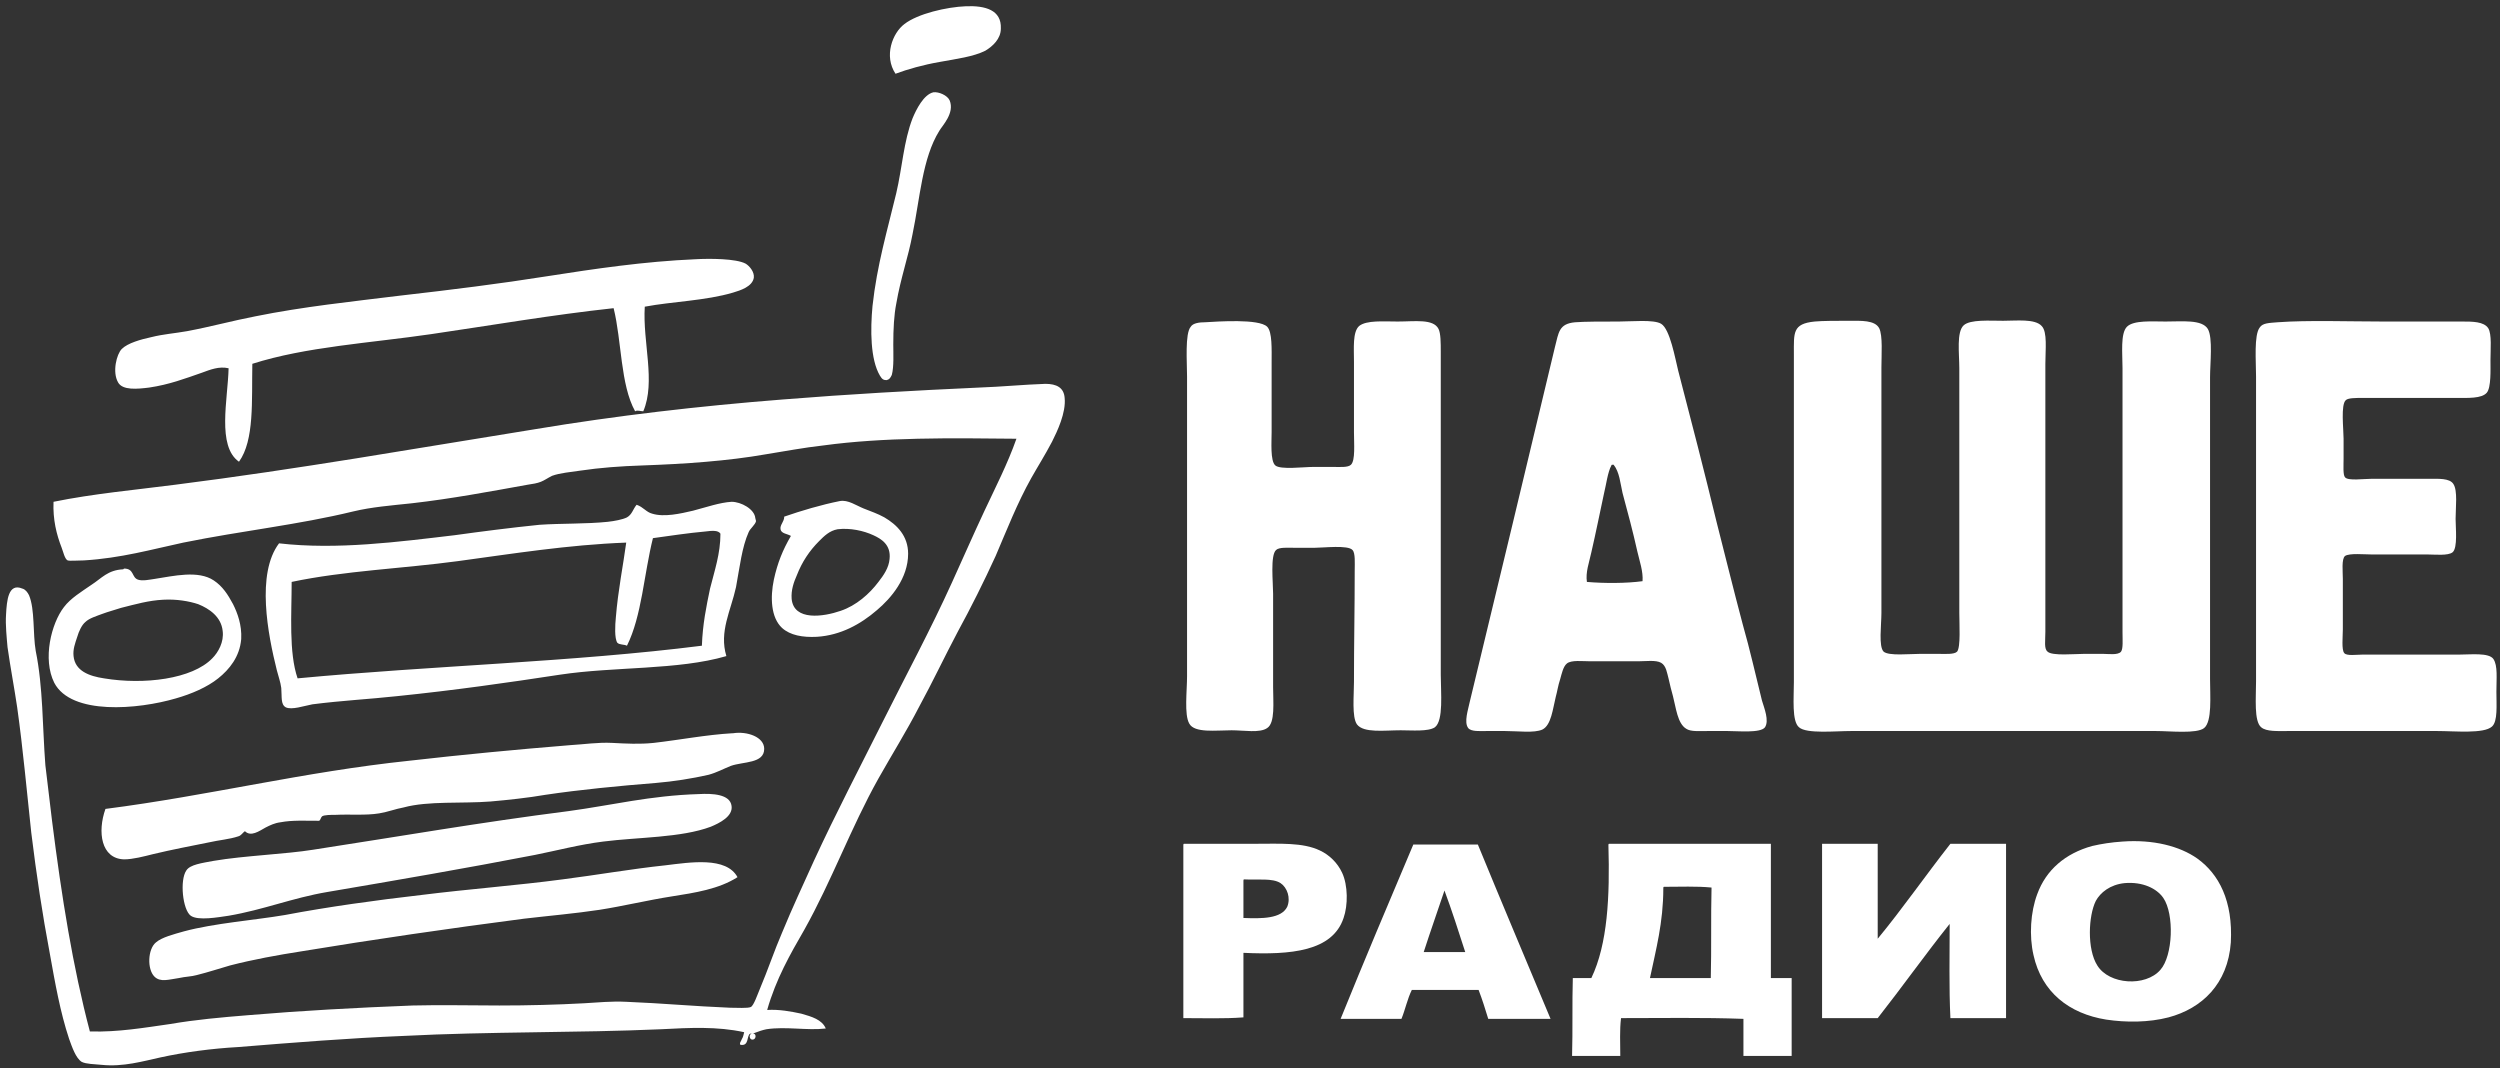
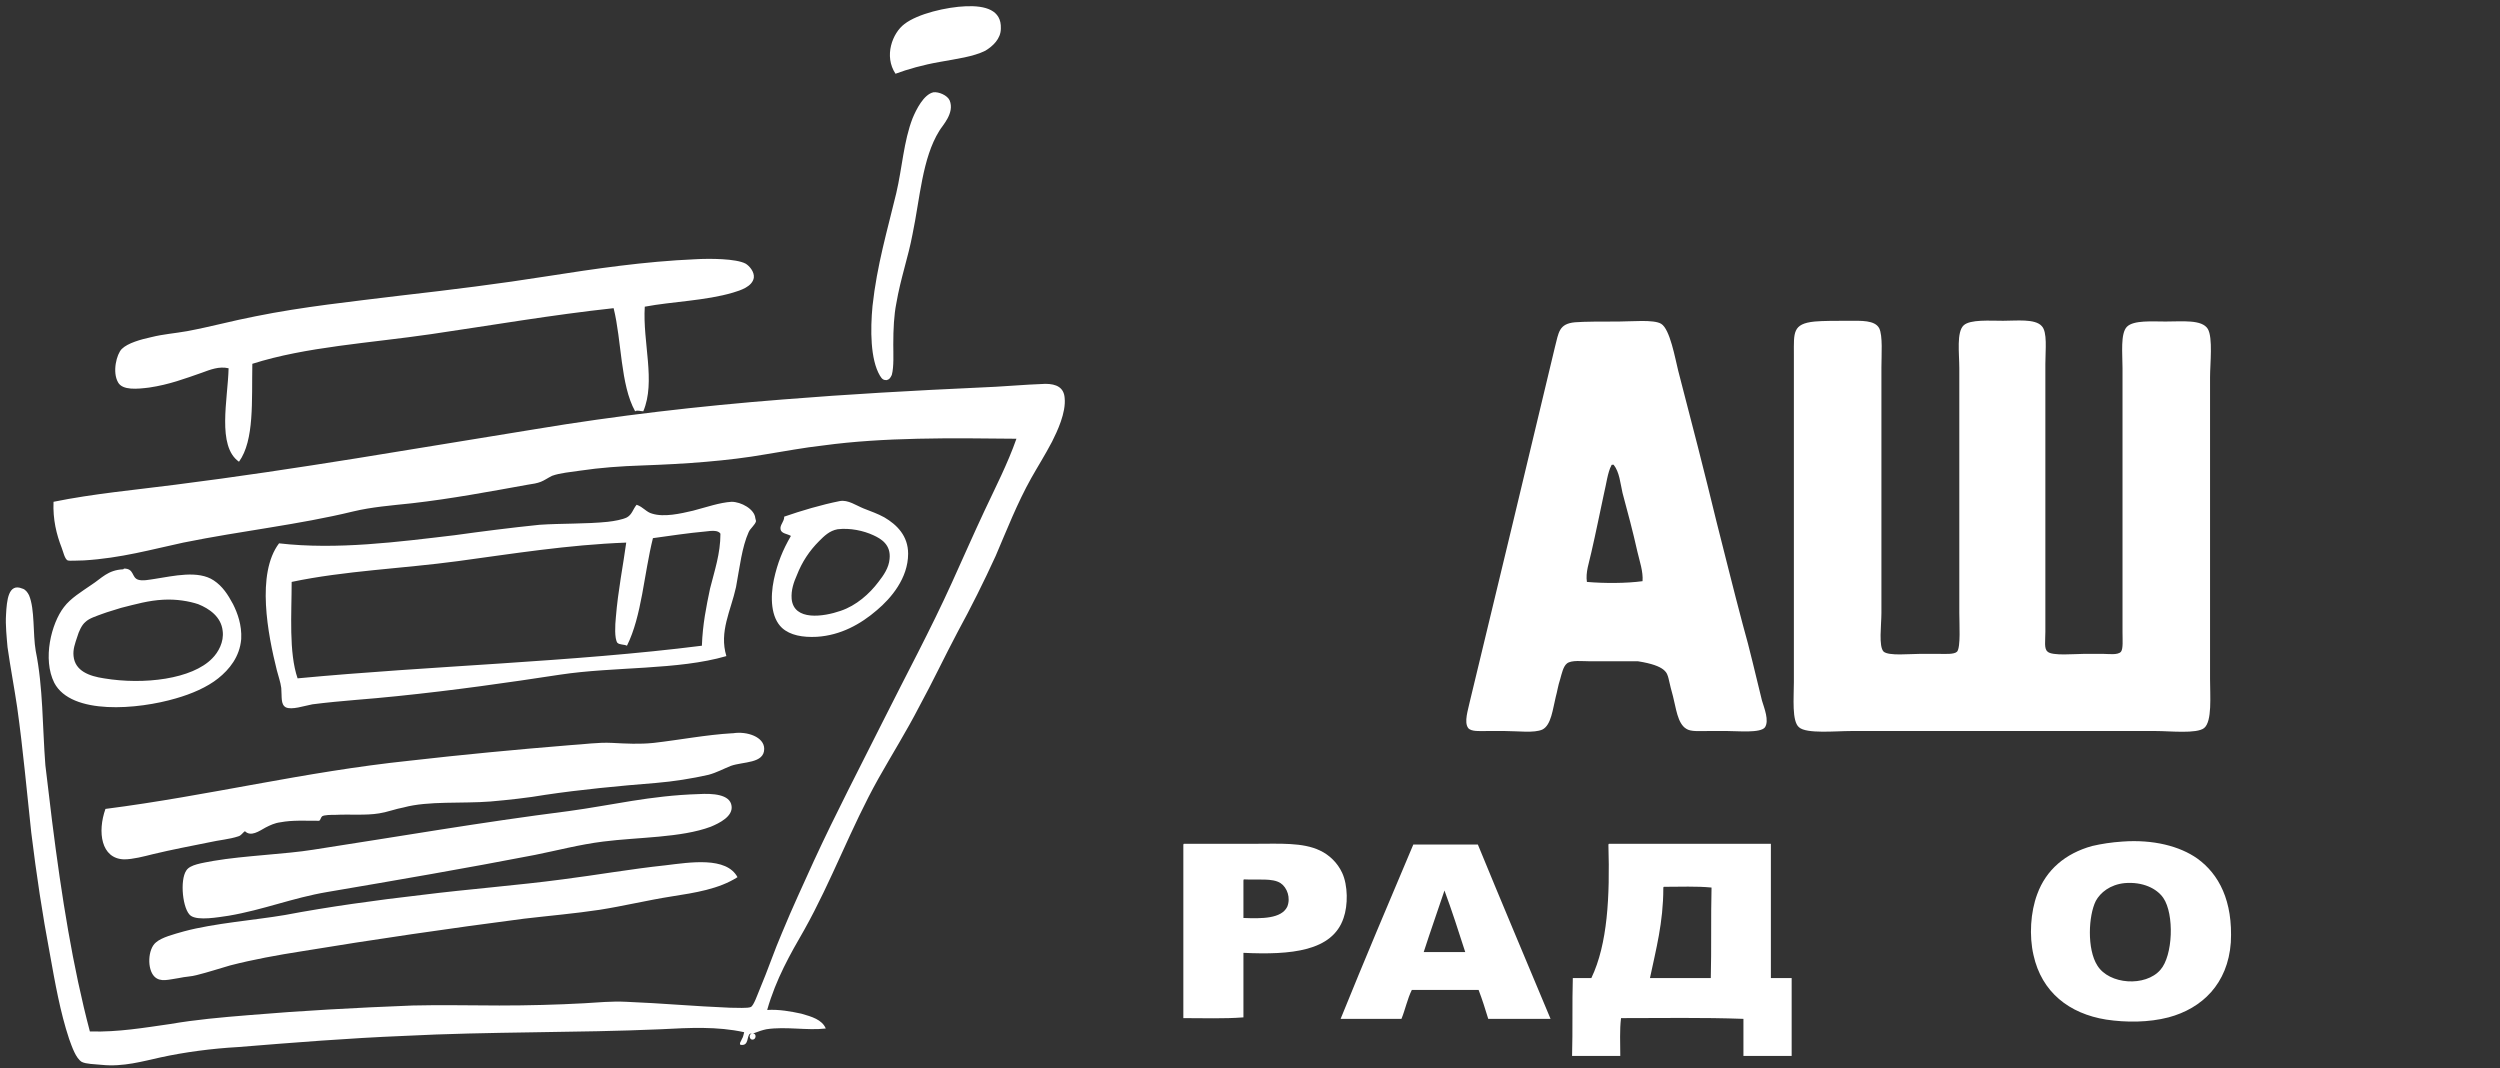
<svg xmlns="http://www.w3.org/2000/svg" width="337" height="144" viewBox="0 0 337 144" fill="none">
  <rect x="0" y="0" width="337" height="144" fill="#333333" stroke="none" />
  <path d="M126.715 8.342C128.915 7.942 131.215 7.642 132.815 6.842C133.815 6.242 134.915 5.242 134.915 3.842C135.015 1.342 132.815 0.742 130.215 0.842C127.615 0.942 123.715 1.842 121.915 3.242C120.315 4.442 119.115 7.542 120.715 9.942C122.315 9.342 124.415 8.742 126.715 8.342ZM123.015 15.942C121.815 19.042 121.615 22.642 120.815 26.042C119.615 31.042 118.215 35.742 117.615 41.242C117.315 44.442 117.315 48.442 118.615 50.642C118.915 51.142 119.115 51.242 119.515 51.242C119.915 51.142 120.015 50.942 120.215 50.542C120.515 49.442 120.415 47.642 120.415 46.442C120.415 44.342 120.515 42.442 120.815 40.942C121.415 37.442 122.415 34.742 123.015 31.542C124.015 26.742 124.315 21.342 126.615 17.642C127.015 16.942 128.715 15.242 128.015 13.542C127.715 12.842 126.515 12.342 125.815 12.442C124.515 12.742 123.515 14.742 123.015 15.942ZM98.815 39.442C99.815 39.142 101.415 38.642 101.615 37.442C101.715 36.642 101.015 35.842 100.515 35.542C99.215 34.842 95.615 34.842 93.815 34.942C86.815 35.242 80.115 36.242 73.715 37.242C67.415 38.242 61.015 39.042 54.015 39.842C47.515 40.642 40.815 41.342 34.415 42.642C31.315 43.242 28.415 44.042 25.215 44.642C23.515 44.942 22.015 45.042 20.415 45.442C19.015 45.742 17.215 46.242 16.415 47.042C15.715 47.742 15.115 50.142 15.915 51.542C16.515 52.642 18.515 52.442 20.115 52.242C22.815 51.842 24.915 51.042 27.215 50.242C28.315 49.842 29.515 49.342 30.815 49.642C30.715 53.842 29.215 60.142 32.215 62.242C34.315 59.342 33.915 53.942 34.015 49.042C41.215 46.742 49.915 46.242 58.115 45.042C66.315 43.842 74.415 42.442 82.715 41.542C83.815 45.942 83.615 51.842 85.615 55.442C85.915 55.242 86.315 55.442 86.715 55.442C88.415 51.442 86.615 46.142 86.915 41.342C90.615 40.642 95.115 40.542 98.815 39.442ZM108.415 125.342C112.115 118.742 114.715 111.542 118.415 104.942C120.215 101.742 122.215 98.542 123.915 95.242C125.715 91.942 127.315 88.542 129.115 85.142C130.915 81.842 132.615 78.442 134.215 74.942C135.715 71.442 137.115 67.842 139.015 64.442C139.915 62.842 140.815 61.442 141.815 59.542C142.515 58.142 143.715 55.642 143.515 53.642C143.415 52.242 142.415 51.742 140.915 51.742C138.015 51.842 134.915 52.142 132.015 52.242C123.215 52.642 114.315 53.142 105.615 53.842C94.115 54.742 83.015 56.042 72.215 57.842C56.015 60.442 40.215 63.242 23.615 65.342C18.215 66.042 12.615 66.542 7.215 67.642C7.115 70.042 7.615 72.042 8.315 73.842C8.515 74.342 8.715 75.342 9.115 75.542C9.415 75.642 10.515 75.542 11.315 75.542C16.315 75.242 20.515 74.042 24.715 73.142C32.615 71.542 40.215 70.742 47.615 68.942C50.115 68.342 52.715 68.142 55.515 67.842C60.815 67.242 66.115 66.242 71.115 65.342C71.815 65.242 72.415 65.142 72.915 64.942C73.415 64.742 73.815 64.442 74.415 64.142C75.515 63.742 76.915 63.642 78.215 63.442C80.915 63.042 83.615 62.842 86.615 62.742C92.315 62.542 98.115 62.142 103.215 61.242C105.715 60.842 108.315 60.342 111.015 60.042C119.115 58.942 128.115 59.042 137.015 59.142C135.815 62.542 134.215 65.642 132.715 68.842C131.215 72.042 129.815 75.242 128.315 78.542C125.415 84.942 122.115 91.042 119.015 97.242C115.915 103.442 112.715 109.542 109.715 116.042C108.315 119.142 106.815 122.342 105.415 125.742C104.415 128.042 103.515 130.742 102.415 133.342C102.115 134.042 101.615 135.542 101.215 135.742C100.815 135.942 99.315 135.842 98.415 135.842C93.515 135.642 89.315 135.242 84.415 135.042C82.415 134.942 80.515 135.142 78.715 135.242C75.015 135.442 71.215 135.542 67.315 135.542C63.415 135.542 59.415 135.442 55.615 135.542C47.915 135.842 40.615 136.242 33.515 136.842C29.815 137.142 26.415 137.442 22.915 138.042C19.415 138.542 15.915 139.142 12.215 139.042H12.115C9.815 130.342 8.315 120.942 7.015 110.642C6.715 108.242 6.415 105.642 6.115 103.142C5.715 97.942 5.815 92.642 4.815 87.742C4.415 85.442 4.715 82.142 3.915 80.242C3.715 79.842 3.415 79.442 3.015 79.342C1.115 78.542 0.915 80.942 0.815 82.842C0.715 84.242 0.915 86.042 1.015 87.242C1.415 90.042 1.915 92.642 2.315 95.342C3.115 101.042 3.615 106.742 4.215 112.242C4.915 117.942 5.715 123.242 6.715 128.542C7.415 132.442 8.115 136.442 9.315 140.042C9.715 141.142 10.215 142.642 11.015 143.142C11.615 143.442 12.715 143.442 13.715 143.542C16.615 143.842 19.315 143.042 21.615 142.542C24.815 141.842 28.515 141.342 32.115 141.142C39.515 140.542 47.015 139.942 54.415 139.642C66.015 139.042 77.815 139.242 89.115 138.742C92.915 138.542 96.715 138.342 100.315 139.142C100.215 139.442 100.215 139.742 100.015 140.042C99.915 140.342 99.615 140.642 99.815 140.842C101.015 141.042 100.615 139.642 101.115 139.342C101.215 139.342 101.515 139.342 101.715 139.242C102.215 139.042 102.815 138.842 103.315 138.742C105.915 138.342 108.815 138.942 111.315 138.642C110.815 137.442 109.415 137.042 108.015 136.642C106.615 136.342 105.015 136.042 103.415 136.142C104.615 131.942 106.515 128.642 108.415 125.342ZM104.315 78.142C103.815 80.542 103.915 83.242 105.415 84.642C106.515 85.642 108.215 85.942 110.115 85.842C113.315 85.642 116.015 84.142 118.215 82.242C120.115 80.642 122.415 77.942 122.415 74.642C122.415 72.242 120.915 70.742 119.215 69.742C118.315 69.242 117.415 68.942 116.415 68.542C115.415 68.142 114.315 67.342 113.215 67.542C110.715 68.042 108.015 68.842 105.715 69.642C105.715 70.342 105.115 70.742 105.215 71.342C105.315 71.942 106.115 71.942 106.615 72.242C105.515 74.142 104.815 75.842 104.315 78.142ZM112.915 71.342C114.615 71.142 116.415 71.542 117.715 72.142C118.815 72.642 120.115 73.442 119.915 75.342C119.815 76.542 119.115 77.542 118.415 78.442C117.215 80.042 115.415 81.642 113.315 82.342C111.015 83.142 107.015 83.742 106.715 80.742C106.615 79.542 107.015 78.442 107.415 77.542C108.115 75.742 109.115 74.242 110.415 72.942C111.115 72.242 111.815 71.542 112.915 71.342ZM99.215 79.142C99.715 76.442 100.015 73.742 100.915 71.742C101.115 71.242 101.815 70.742 101.915 70.242C101.915 70.142 101.815 69.942 101.815 69.842C101.715 68.642 99.915 67.642 98.615 67.642C97.015 67.742 95.315 68.342 93.415 68.842C91.715 69.242 89.515 69.742 87.915 69.242C87.115 69.042 86.715 68.342 85.815 68.042C85.315 68.642 85.215 69.342 84.515 69.742C83.915 70.042 82.815 70.242 81.915 70.342C79.015 70.642 75.615 70.542 72.715 70.742C68.815 71.142 64.915 71.642 61.315 72.142C53.715 73.042 45.415 74.142 37.615 73.242C34.515 77.342 36.115 85.542 37.315 90.342C37.515 91.142 37.815 91.942 37.915 92.742C38.015 93.942 37.815 94.942 38.515 95.342C39.315 95.742 41.015 95.142 42.115 94.942C46.015 94.442 49.815 94.242 53.515 93.842C61.315 93.042 68.315 92.042 75.515 90.942C82.815 89.842 91.415 90.342 97.915 88.442C96.915 85.142 98.515 82.342 99.215 79.142ZM97.115 71.942C97.115 74.642 96.315 76.942 95.715 79.342C95.215 81.742 94.715 84.142 94.615 87.042C77.215 89.242 58.115 89.742 40.115 91.442C38.915 87.942 39.315 82.742 39.315 78.442C46.415 76.942 54.315 76.642 61.715 75.642C69.115 74.642 76.515 73.442 84.415 73.142C84.015 76.142 83.315 79.542 83.015 83.242C82.915 84.242 82.815 86.042 83.215 86.642C83.515 86.942 84.115 86.842 84.515 87.042C86.515 83.042 86.815 77.342 88.015 72.542C90.215 72.242 92.815 71.842 95.115 71.642C95.915 71.542 96.815 71.442 97.115 71.942ZM12.315 78.842C11.015 79.742 9.515 80.642 8.615 81.842C6.915 84.042 5.715 88.842 7.315 92.042C9.615 96.442 18.615 95.642 23.715 94.142C25.815 93.542 27.915 92.642 29.415 91.442C30.915 90.242 32.315 88.542 32.515 86.142C32.615 84.242 32.015 82.642 31.415 81.442C30.715 80.142 30.015 79.042 28.815 78.242C26.715 76.842 23.415 77.642 20.815 78.042C20.115 78.142 19.215 78.342 18.615 78.142C17.715 77.842 18.115 76.642 16.715 76.642L16.615 76.742C14.515 76.842 13.715 77.942 12.315 78.842ZM22.015 80.842C23.815 80.742 25.515 81.042 26.715 81.442C28.215 82.042 29.815 83.142 30.015 85.042C30.215 86.542 29.415 87.942 28.615 88.742C25.915 91.542 19.415 92.342 14.015 91.442C12.015 91.142 10.115 90.442 9.915 88.442C9.815 87.542 10.115 86.742 10.415 85.842C10.615 85.142 11.015 84.242 11.515 83.842C12.015 83.342 13.015 83.042 13.815 82.742C14.615 82.442 15.415 82.242 16.315 81.942C18.315 81.442 20.015 80.942 22.015 80.842ZM16.715 115.842C17.915 115.842 19.415 115.442 20.615 115.142C23.115 114.542 25.715 114.042 28.215 113.542C29.515 113.242 30.915 113.142 32.115 112.742C32.515 112.642 32.715 112.242 33.015 112.042C33.815 112.842 34.915 112.042 35.815 111.542C36.415 111.242 37.015 110.942 37.815 110.842C39.415 110.542 41.015 110.642 43.015 110.642C43.215 110.542 43.215 110.242 43.415 110.042C43.715 109.842 44.615 109.842 45.215 109.842C47.115 109.742 49.315 109.942 51.115 109.642C52.315 109.442 53.315 109.042 54.415 108.842C57.715 107.942 62.315 108.342 66.115 108.042C68.415 107.842 71.215 107.542 73.515 107.142C78.215 106.442 83.415 105.942 88.415 105.542C90.815 105.342 93.315 104.942 95.515 104.442C96.615 104.142 97.515 103.642 98.515 103.242C100.215 102.642 103.015 102.942 103.015 100.942C103.015 99.342 100.715 98.542 98.815 98.842C98.715 98.842 98.715 98.842 98.715 98.842C95.215 99.042 91.615 99.742 88.115 100.142C86.215 100.342 84.415 100.242 82.515 100.142C80.615 100.042 78.715 100.342 76.915 100.442C69.515 101.042 62.215 101.742 55.215 102.542C40.915 104.042 28.215 107.242 14.215 109.042C13.115 112.142 13.615 115.742 16.715 115.842ZM76.615 109.342C64.815 110.842 53.915 112.742 42.215 114.542C38.515 115.142 32.915 115.342 28.815 116.042C27.215 116.342 25.615 116.542 25.115 117.342C24.215 118.642 24.615 122.642 25.715 123.442C26.715 124.142 29.415 123.642 30.815 123.442C35.515 122.642 39.415 121.042 44.115 120.242C53.515 118.642 62.815 117.042 72.115 115.242C75.115 114.642 78.115 113.842 81.315 113.442C86.015 112.842 91.815 112.942 95.815 111.442C97.015 110.942 98.815 110.042 98.615 108.642C98.415 107.042 96.015 106.942 94.215 107.042C87.615 107.242 82.515 108.542 76.615 109.342ZM89.715 116.642C85.015 117.142 80.515 117.942 75.815 118.542C69.815 119.342 63.215 119.842 56.815 120.642C50.715 121.342 44.215 122.242 38.415 123.342C34.315 124.042 28.915 124.442 24.815 125.542C23.415 125.942 21.815 126.342 21.015 127.042C19.915 127.942 19.815 130.642 20.815 131.642C21.615 132.442 22.715 132.042 24.115 131.842C25.015 131.642 25.815 131.642 26.515 131.442C28.115 131.042 29.615 130.542 31.015 130.142C34.115 129.342 37.415 128.742 40.615 128.242C50.315 126.642 60.615 125.142 70.615 123.842C74.015 123.442 77.515 123.142 80.815 122.642C84.015 122.142 87.315 121.342 90.515 120.842C93.715 120.342 96.915 119.842 99.415 118.242C97.915 115.442 93.015 116.242 89.715 116.642ZM101.415 140.142C102.015 140.142 102.015 139.142 101.315 139.342C100.915 139.442 101.015 140.142 101.415 140.142Z" fill="white" />
-   <path d="M162.415 43.442C164.115 43.342 169.715 42.942 170.815 44.042C171.515 44.742 171.415 47.142 171.415 48.842C171.415 52.042 171.415 54.942 171.415 58.242C171.415 59.542 171.215 62.142 171.915 62.742C172.615 63.342 175.715 62.942 177.015 62.942C178.015 62.942 178.815 62.942 179.715 62.942C180.615 62.942 181.715 63.042 182.115 62.642C182.715 62.042 182.515 59.842 182.515 58.242C182.515 54.742 182.515 52.442 182.515 48.742C182.515 46.942 182.315 44.742 183.215 43.942C184.215 43.142 186.515 43.342 188.415 43.342C190.715 43.342 193.215 42.942 193.915 44.342C194.215 44.942 194.215 46.242 194.215 47.442C194.215 62.242 194.215 76.242 194.215 90.942C194.215 93.342 194.615 97.142 193.415 98.042C192.515 98.642 190.315 98.442 188.815 98.442C186.615 98.442 183.815 98.842 182.915 97.642C182.215 96.642 182.515 93.742 182.515 91.942C182.515 86.642 182.615 82.242 182.615 76.842C182.615 75.942 182.715 74.542 182.315 74.142C181.715 73.442 178.415 73.842 177.215 73.842C176.215 73.842 175.315 73.842 174.515 73.842C173.615 73.842 172.415 73.742 172.015 74.142C171.215 74.842 171.615 78.542 171.615 80.042C171.615 84.442 171.615 88.342 171.615 92.642C171.615 94.642 171.915 97.442 170.815 98.142C169.815 98.842 167.715 98.442 166.015 98.442C163.915 98.442 161.015 98.842 160.315 97.542C159.615 96.342 160.015 93.142 160.015 91.142C160.015 77.742 160.015 64.142 160.015 50.742C160.015 48.842 159.715 44.942 160.515 44.042C160.815 43.542 161.715 43.442 162.415 43.442Z" fill="white" />
-   <path d="M237.515 94.443C236.615 90.843 235.915 87.643 234.915 84.143C233.615 79.243 232.715 75.543 231.415 70.443C229.715 63.443 228.015 56.843 226.215 49.943C225.815 48.343 225.115 44.343 223.915 43.643C222.915 43.043 219.915 43.343 218.215 43.343C215.915 43.343 213.615 43.343 212.315 43.443C210.115 43.643 210.115 44.843 209.615 46.743C205.815 62.643 201.915 78.943 198.115 94.643C197.915 95.643 197.315 97.343 197.915 98.143C198.315 98.643 199.515 98.543 200.315 98.543H202.915C204.615 98.543 206.815 98.843 207.915 98.343C209.115 97.743 209.315 95.543 209.715 93.943C209.915 93.243 210.015 92.443 210.315 91.543C210.515 90.843 210.715 89.843 211.215 89.443C211.815 88.943 213.315 89.143 214.415 89.143H220.815C221.815 89.143 223.215 88.943 223.915 89.343C224.615 89.743 224.715 90.743 224.915 91.443C225.115 92.343 225.315 93.143 225.515 93.843C225.915 95.343 226.115 97.543 227.315 98.243C227.915 98.643 229.015 98.543 230.115 98.543H232.915C234.315 98.543 237.315 98.843 237.915 98.043C238.515 97.143 237.815 95.443 237.515 94.443ZM213.915 78.443C213.715 77.143 214.215 75.843 214.515 74.443C215.115 71.843 215.615 69.343 216.215 66.543C216.515 65.343 216.715 63.643 217.215 62.743C217.215 62.643 217.315 62.643 217.415 62.643H217.515C218.315 63.643 218.415 65.143 218.715 66.443C219.415 69.043 220.115 71.643 220.715 74.343C221.015 75.643 221.515 77.043 221.415 78.343C219.215 78.643 216.215 78.643 213.915 78.443Z" fill="white" />
+   <path d="M237.515 94.443C236.615 90.843 235.915 87.643 234.915 84.143C233.615 79.243 232.715 75.543 231.415 70.443C229.715 63.443 228.015 56.843 226.215 49.943C225.815 48.343 225.115 44.343 223.915 43.643C222.915 43.043 219.915 43.343 218.215 43.343C215.915 43.343 213.615 43.343 212.315 43.443C210.115 43.643 210.115 44.843 209.615 46.743C205.815 62.643 201.915 78.943 198.115 94.643C197.915 95.643 197.315 97.343 197.915 98.143C198.315 98.643 199.515 98.543 200.315 98.543H202.915C204.615 98.543 206.815 98.843 207.915 98.343C209.115 97.743 209.315 95.543 209.715 93.943C209.915 93.243 210.015 92.443 210.315 91.543C210.515 90.843 210.715 89.843 211.215 89.443C211.815 88.943 213.315 89.143 214.415 89.143H220.815C224.615 89.743 224.715 90.743 224.915 91.443C225.115 92.343 225.315 93.143 225.515 93.843C225.915 95.343 226.115 97.543 227.315 98.243C227.915 98.643 229.015 98.543 230.115 98.543H232.915C234.315 98.543 237.315 98.843 237.915 98.043C238.515 97.143 237.815 95.443 237.515 94.443ZM213.915 78.443C213.715 77.143 214.215 75.843 214.515 74.443C215.115 71.843 215.615 69.343 216.215 66.543C216.515 65.343 216.715 63.643 217.215 62.743C217.215 62.643 217.315 62.643 217.415 62.643H217.515C218.315 63.643 218.415 65.143 218.715 66.443C219.415 69.043 220.115 71.643 220.715 74.343C221.015 75.643 221.515 77.043 221.415 78.343C219.215 78.643 216.215 78.643 213.915 78.443Z" fill="white" />
  <path d="M241.815 47.742C241.815 62.642 241.815 76.942 241.815 91.942C241.815 94.042 241.515 97.242 242.515 98.042C243.515 98.942 247.415 98.542 249.515 98.542C263.515 98.542 276.815 98.542 290.615 98.542C292.515 98.542 296.115 98.942 297.115 98.142C298.215 97.242 297.915 93.842 297.915 91.542C297.915 77.942 297.915 64.542 297.915 50.842C297.915 49.042 298.315 45.542 297.615 44.342C296.815 43.042 294.215 43.342 291.915 43.342C290.115 43.342 287.615 43.142 286.715 44.042C285.815 44.942 286.115 47.642 286.115 49.642C286.115 61.842 286.115 73.242 286.115 85.242C286.115 86.242 286.215 87.442 285.915 87.842C285.515 88.342 284.215 88.142 283.515 88.142C282.615 88.142 281.715 88.142 280.915 88.142C279.715 88.142 276.615 88.442 276.015 87.842C275.515 87.442 275.715 86.442 275.715 85.142C275.715 72.942 275.715 61.142 275.715 49.042C275.715 47.142 276.015 44.742 275.215 43.942C274.315 42.942 271.815 43.242 270.015 43.242C268.215 43.242 265.615 43.042 264.715 43.842C263.715 44.742 264.115 47.642 264.115 49.642C264.115 60.742 264.115 71.642 264.115 82.642C264.115 84.142 264.315 87.242 263.815 87.842C263.415 88.242 262.215 88.142 261.315 88.142C260.415 88.142 259.615 88.142 258.815 88.142C257.415 88.142 254.615 88.442 253.915 87.842C253.215 87.142 253.615 84.242 253.615 82.642C253.615 71.442 253.615 60.342 253.615 49.542C253.615 47.842 253.815 45.242 253.315 44.242C252.715 43.142 250.915 43.242 249.215 43.242C247.615 43.242 245.715 43.242 244.615 43.342C241.615 43.642 241.815 44.842 241.815 47.742Z" fill="white" />
-   <path d="M304.615 44.142C303.815 45.142 304.115 48.742 304.115 50.742C304.115 64.542 304.115 78.042 304.115 91.842C304.115 94.042 303.815 97.242 304.815 98.042C305.515 98.642 307.015 98.542 308.515 98.542C315.315 98.542 321.715 98.542 328.515 98.542C330.915 98.542 334.815 98.942 335.915 97.942C336.715 97.242 336.515 95.042 336.515 93.242C336.515 91.442 336.715 89.742 336.115 88.842C335.515 87.942 333.015 88.242 331.415 88.242C327.015 88.242 322.815 88.242 318.415 88.242C317.715 88.242 316.315 88.442 316.015 88.042C315.615 87.642 315.815 85.742 315.815 84.842C315.815 82.542 315.815 80.242 315.815 78.042C315.815 77.042 315.615 75.342 316.115 74.942C316.715 74.542 318.715 74.742 319.715 74.742C322.615 74.742 324.515 74.742 327.215 74.742C328.215 74.742 330.015 74.942 330.615 74.442C331.315 73.842 331.015 71.142 331.015 69.942C331.015 68.442 331.315 66.142 330.715 65.242C330.215 64.442 328.715 64.542 327.315 64.542C324.515 64.542 322.615 64.542 319.715 64.542C318.615 64.542 316.515 64.842 316.115 64.342C315.815 64.042 315.915 62.742 315.915 61.842C315.915 60.842 315.915 59.942 315.915 59.142C315.915 57.842 315.515 54.542 316.215 53.942C316.515 53.642 317.515 53.642 318.415 53.642C322.615 53.642 326.815 53.642 330.915 53.642C332.715 53.642 334.515 53.742 335.215 52.942C335.815 52.242 335.715 49.842 335.715 48.542C335.715 47.142 335.915 45.042 335.415 44.242C334.815 43.342 333.315 43.342 331.815 43.342C328.015 43.342 324.915 43.342 321.215 43.342C316.715 43.342 311.115 43.142 307.015 43.442C305.815 43.542 305.015 43.542 304.615 44.142Z" fill="white" />
  <path d="M296.215 115.742C293.815 114.042 290.215 113.142 286.115 113.442C284.615 113.542 283.315 113.742 282.015 114.042C278.415 115.042 275.815 117.242 274.615 120.542C273.715 122.942 273.515 126.142 274.115 128.742C275.215 133.742 278.915 136.642 283.915 137.442C286.615 137.842 289.615 137.842 292.315 137.142C296.815 135.942 300.315 132.642 300.715 127.042C301.015 121.442 299.115 117.842 296.215 115.742ZM291.215 130.742C289.215 133.042 284.315 132.742 282.715 130.142C281.315 127.942 281.515 123.442 282.515 121.442C283.115 120.342 284.415 119.242 286.415 119.042C288.815 118.842 290.715 119.742 291.615 121.042C293.115 123.242 292.915 128.842 291.215 130.742Z" fill="white" />
  <path d="M180.915 117.642C180.315 116.342 179.215 115.242 177.915 114.642C175.615 113.542 172.515 113.742 169.215 113.742H159.615C159.515 113.742 159.515 113.842 159.515 113.942V137.242C162.215 137.242 165.015 137.342 167.615 137.142V128.442C174.015 128.742 179.615 128.242 181.115 123.742C181.715 122.042 181.715 119.342 180.915 117.642ZM173.515 122.242C172.715 123.842 170.115 123.842 167.615 123.742V118.742C167.615 118.642 167.615 118.542 167.715 118.542C169.615 118.642 171.515 118.342 172.615 119.042C173.515 119.642 174.015 121.042 173.515 122.242Z" fill="white" />
  <path d="M199.215 113.842H190.515C187.215 121.642 183.915 129.442 180.715 137.342H188.915C189.415 136.142 189.715 134.642 190.315 133.442H199.315C199.815 134.742 200.215 136.042 200.615 137.342H209.015C205.715 129.442 202.415 121.642 199.215 113.842ZM191.915 128.342C192.815 125.542 193.815 122.742 194.715 120.042C195.715 122.742 196.615 125.542 197.515 128.342H191.915Z" fill="white" />
  <path d="M238.715 131.842V113.742H216.915C216.815 113.742 216.815 113.842 216.815 113.942C217.015 120.842 216.715 127.242 214.515 131.842H212.015C211.915 135.242 212.015 138.842 211.915 142.342H218.415C218.415 140.642 218.315 138.842 218.515 137.242C224.015 137.242 229.615 137.142 235.015 137.342V142.342H241.515V131.842H238.715ZM230.615 131.842H222.415C223.215 128.042 224.215 124.342 224.215 119.742C224.215 119.642 224.215 119.542 224.315 119.542C226.415 119.542 228.715 119.442 230.715 119.642C230.615 123.742 230.715 127.942 230.615 131.842Z" fill="white" />
-   <path d="M245.615 113.942C245.615 121.742 245.615 129.442 245.615 137.242C248.115 137.242 250.615 137.242 253.115 137.242C256.415 133.042 259.615 128.542 262.815 124.542C262.815 128.742 262.715 133.142 262.915 137.242C265.415 137.242 267.915 137.242 270.415 137.242C270.415 129.442 270.415 121.542 270.415 113.742C267.915 113.742 265.415 113.742 262.915 113.742C259.615 117.942 256.415 122.542 253.115 126.542C253.115 122.242 253.115 118.042 253.115 113.742C250.615 113.742 248.115 113.742 245.615 113.742C245.615 113.842 245.615 113.942 245.615 113.942Z" fill="white" />
</svg>